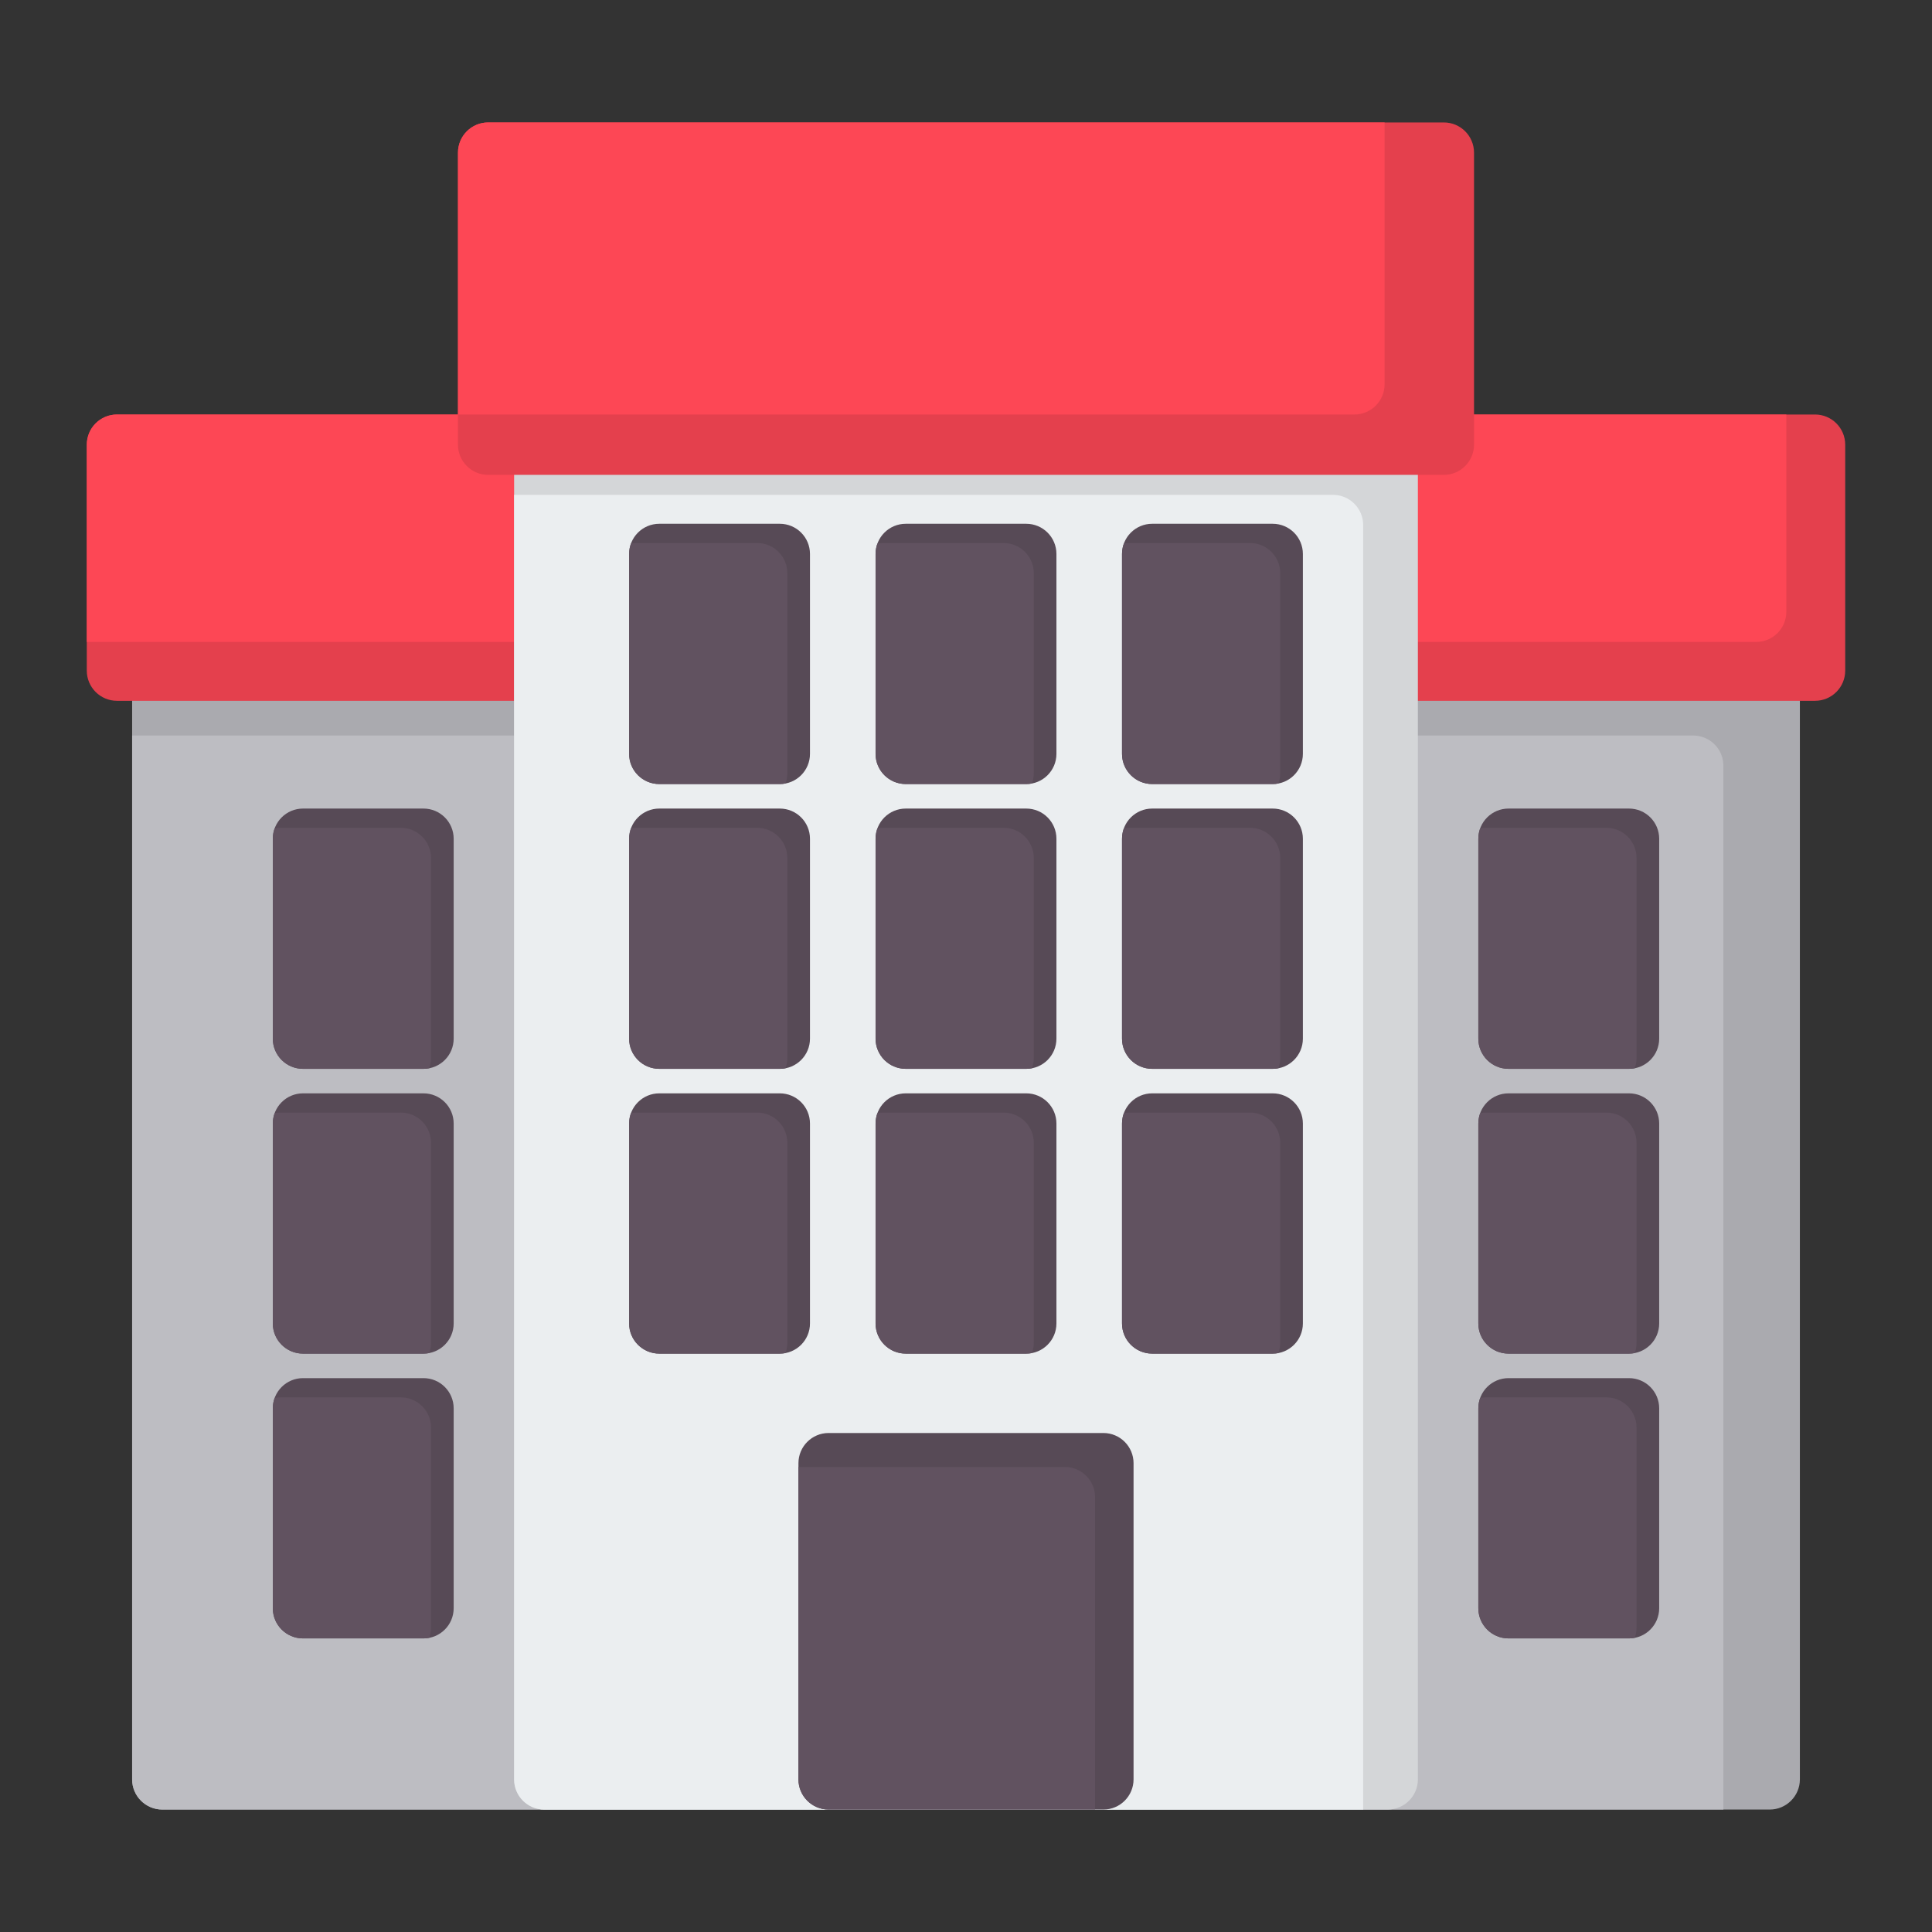
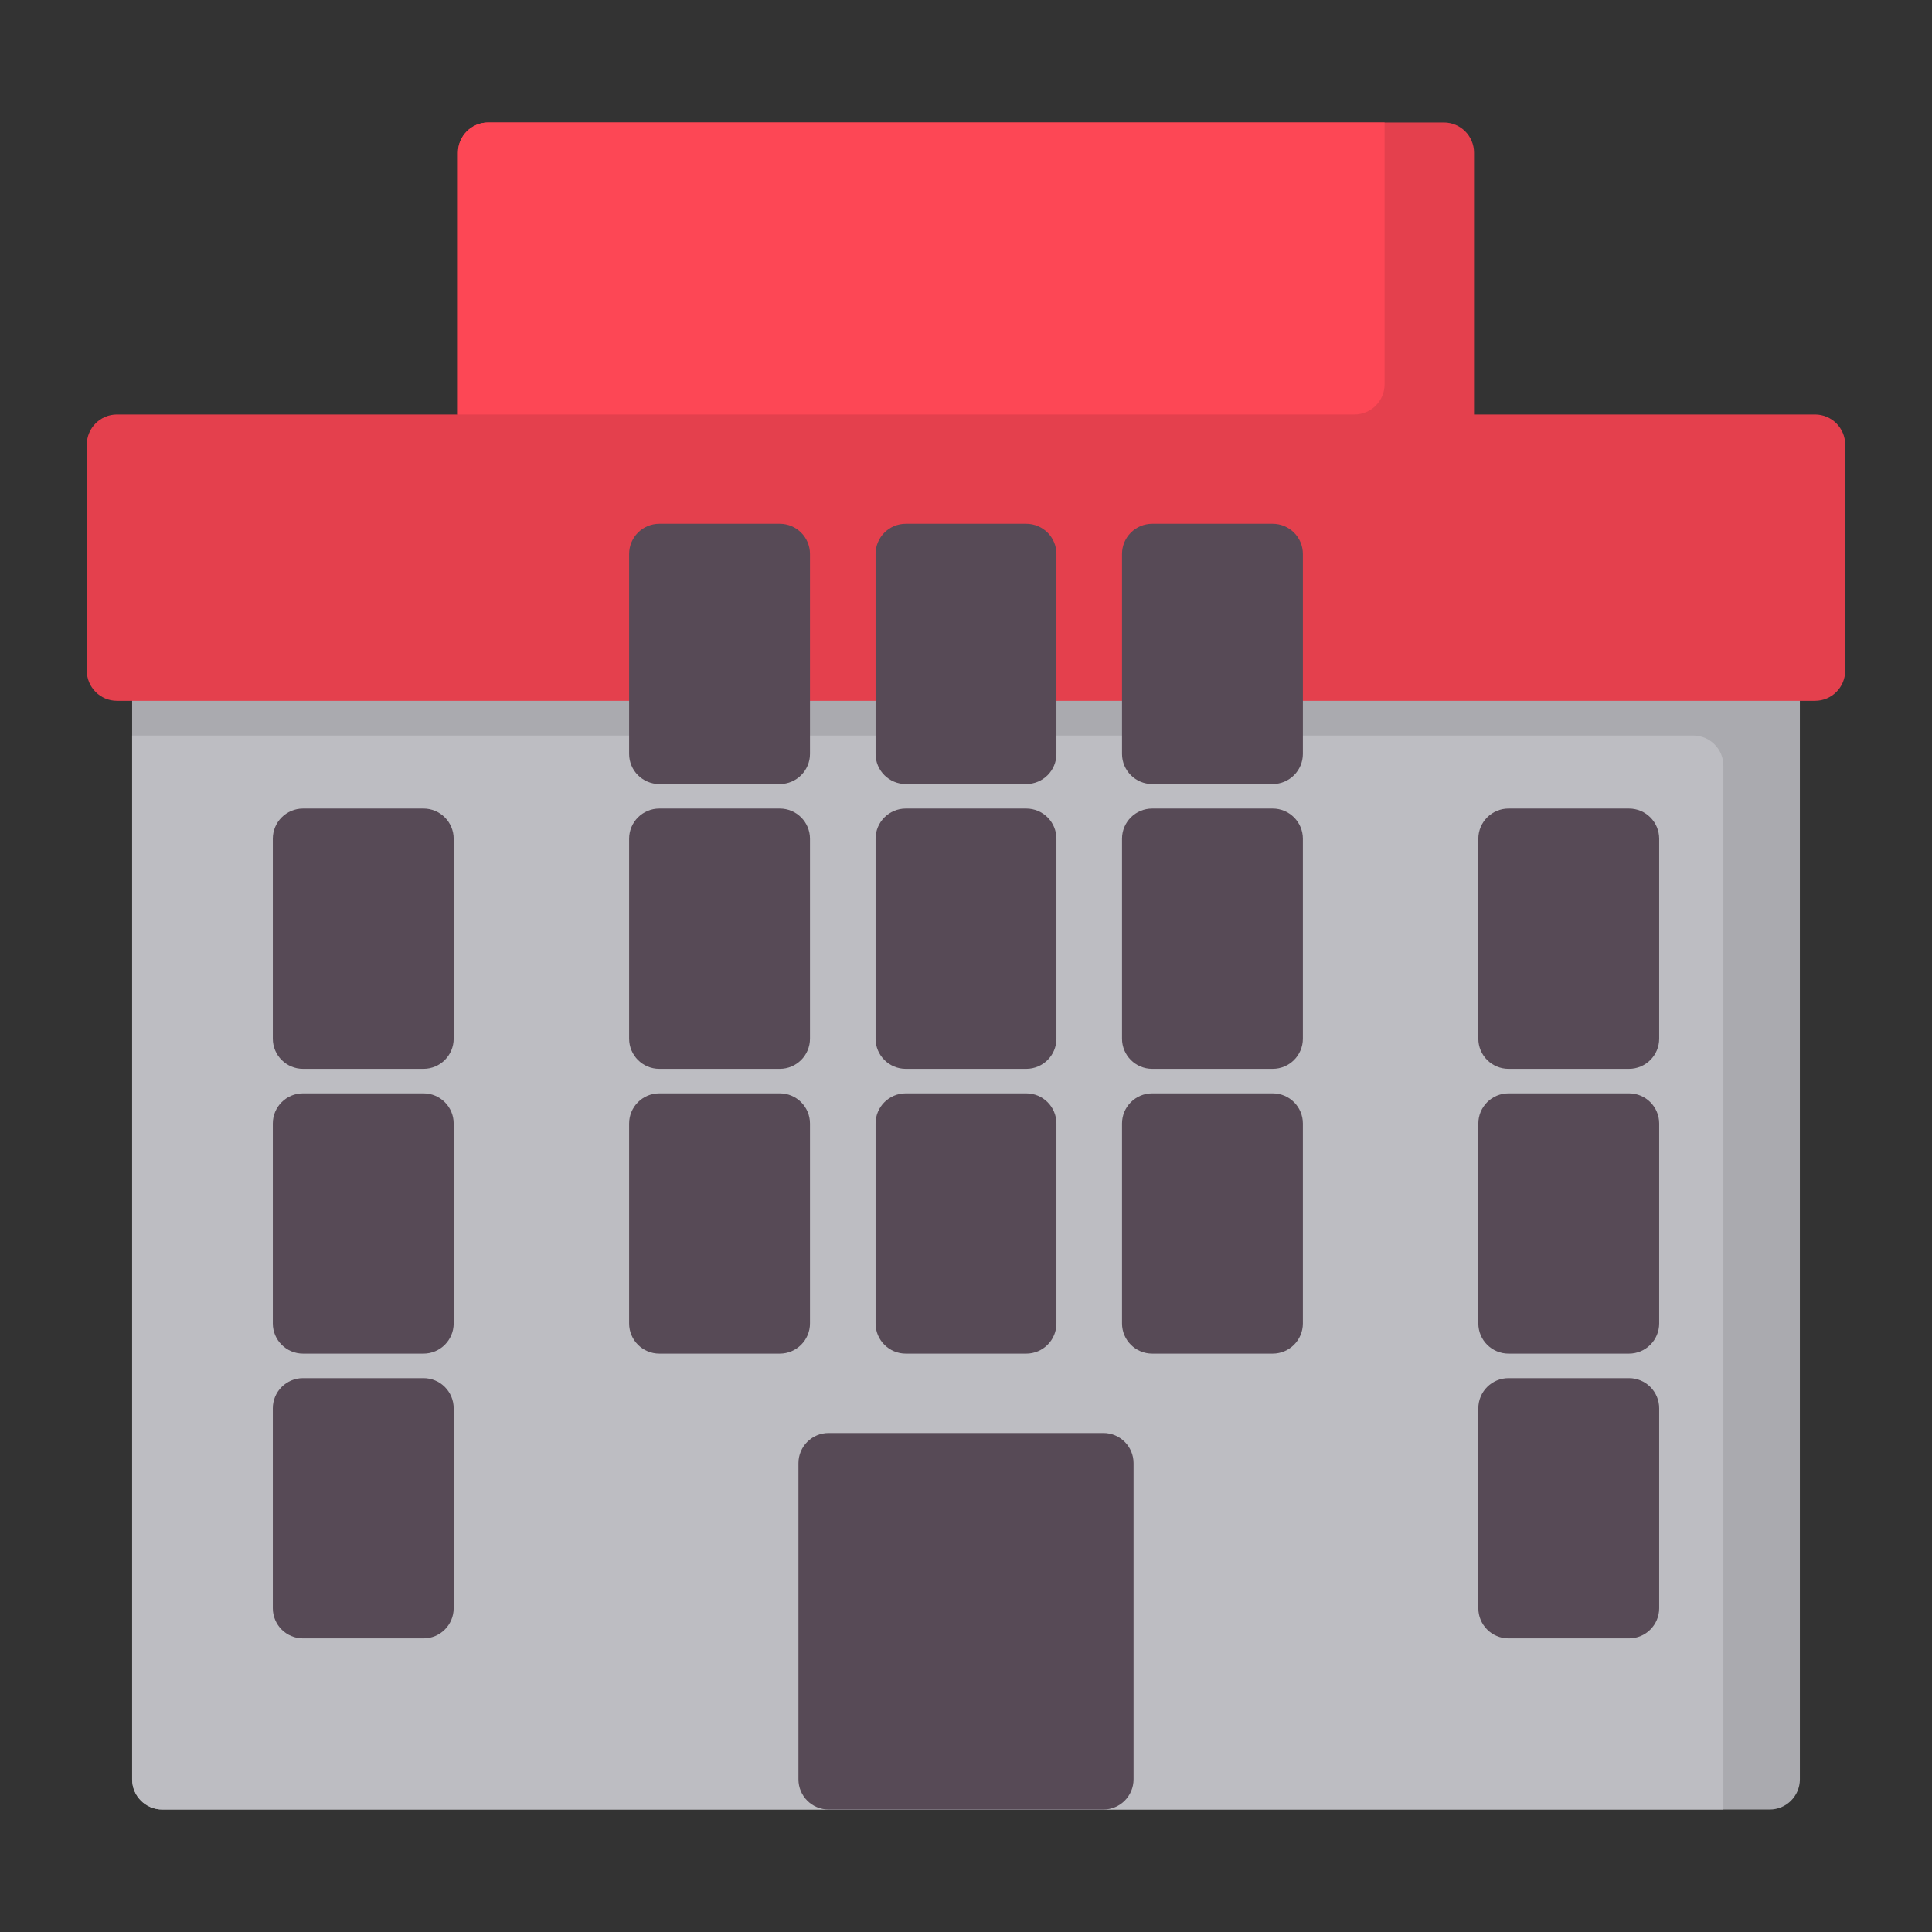
<svg xmlns="http://www.w3.org/2000/svg" id="Layer_1" enable-background="new 0 0 512 512" viewBox="0 0 512 512">
  <rect x="0" y="0" width="512" height="512" fill="#333333" stroke="none" />
  <g clip-rule="evenodd" fill-rule="evenodd">
    <path d="m43.014 169.722h425.972c4.418 0 8 3.582 8 8v293.829c0 4.418-3.582 8-8 8h-425.972c-4.418 0-8-3.582-8-8v-293.829c0-4.418 3.582-8 8-8z" fill="#aaaaaf" />
    <path d="m456.716 479.551h-413.702c-4.418 0-8-3.582-8-8v-276.629h413.702c4.418 0 8 3.582 8 8z" fill="#bdbdc2" />
    <path d="m481 185.721h-450c-4.418 0-8-3.582-8-8v-59.872c0-4.418 3.582-8 8-8h450c4.418 0 8 3.582 8 8v59.872c0 4.418-3.582 8-8 8z" fill="#e4404d" />
-     <path d="m23 170.121v-52.272c0-4.418 3.582-8 8-8h442.4v52.272c0 4.418-3.582 8-8 8z" fill="#fd4755" />
-     <path d="m144.245 109.849h223.509c4.418 0 8 3.582 8 8v353.701c0 4.418-3.582 8-8 8h-223.509c-4.418 0-8-3.582-8-8v-353.701c0-4.418 3.582-8 8-8z" fill="#d4d6d8" />
-     <path d="m361.258 479.551h-217.013c-4.418 0-8-3.582-8-8v-340.409h217.013c4.418 0 8 3.582 8 8z" fill="#ebeef0" />
    <path d="m219.596 379.761h72.808c4.418 0 8 3.582 8 8v83.789c0 4.418-3.582 8-8 8h-72.808c-4.418 0-8-3.582-8-8v-83.789c0-4.418 3.582-8 8-8z" fill="#574a56" />
-     <path d="m290.203 479.551h-70.608c-4.418 0-8-3.582-8-8v-82.789h70.608c4.418 0 8 3.582 8 8z" fill="#615260" />
    <path d="m174.723 289.749h31.93c4.418 0 8 3.582 8 8v52.975c0 4.418-3.582 8-8 8h-31.93c-4.418 0-8-3.582-8-8v-52.975c0-4.418 3.582-8 8-8zm225.049 75.471h31.93c4.418 0 8 3.582 8 8v52.975c0 4.418-3.582 8-8 8h-31.93c-4.418 0-8-3.582-8-8v-52.975c0-4.418 3.582-8 8-8zm0-75.471h31.93c4.418 0 8 3.582 8 8v52.975c0 4.418-3.582 8-8 8h-31.93c-4.418 0-8-3.582-8-8v-52.975c0-4.418 3.582-8 8-8zm0-75.471h31.93c4.418 0 8 3.582 8 8v52.975c0 4.418-3.582 8-8 8h-31.93c-4.418 0-8-3.582-8-8v-52.975c0-4.419 3.582-8 8-8zm-319.474 150.942h31.93c4.418 0 8 3.582 8 8v52.975c0 4.418-3.582 8-8 8h-31.93c-4.418 0-8-3.582-8-8v-52.975c0-4.418 3.582-8 8-8zm0-75.471h31.93c4.418 0 8 3.582 8 8v52.975c0 4.418-3.582 8-8 8h-31.93c-4.418 0-8-3.582-8-8v-52.975c0-4.418 3.582-8 8-8zm0-75.471h31.93c4.418 0 8 3.582 8 8v52.975c0 4.418-3.582 8-8 8h-31.93c-4.418 0-8-3.582-8-8v-52.975c0-4.419 3.582-8 8-8zm94.425-75.472h31.93c4.418 0 8 3.582 8 8v52.975c0 4.418-3.582 8-8 8h-31.93c-4.418 0-8-3.582-8-8v-52.975c0-4.418 3.582-8 8-8zm130.623 0h31.93c4.418 0 8 3.582 8 8v52.975c0 4.418-3.582 8-8 8h-31.93c-4.418 0-8-3.582-8-8v-52.975c0-4.418 3.582-8 8-8zm-65.311 0h31.93c4.418 0 8 3.582 8 8v52.975c0 4.418-3.582 8-8 8h-31.93c-4.418 0-8-3.582-8-8v-52.975c0-4.418 3.582-8 8-8zm-65.312 75.472h31.93c4.418 0 8 3.582 8 8v52.975c0 4.418-3.582 8-8 8h-31.93c-4.418 0-8-3.582-8-8v-52.975c0-4.419 3.582-8 8-8zm130.623 0h31.93c4.418 0 8 3.582 8 8v52.975c0 4.418-3.582 8-8 8h-31.93c-4.418 0-8-3.582-8-8v-52.975c0-4.419 3.582-8 8-8zm-65.311 0h31.93c4.418 0 8 3.582 8 8v52.975c0 4.418-3.582 8-8 8h-31.93c-4.418 0-8-3.582-8-8v-52.975c0-4.419 3.582-8 8-8zm65.311 75.471h31.93c4.418 0 8 3.582 8 8v52.975c0 4.418-3.582 8-8 8h-31.93c-4.418 0-8-3.582-8-8v-52.975c0-4.418 3.582-8 8-8zm-65.311 0h31.93c4.418 0 8 3.582 8 8v52.975c0 4.418-3.582 8-8 8h-31.93c-4.418 0-8-3.582-8-8v-52.975c0-4.418 3.582-8 8-8z" fill="#574a56" />
-     <path d="m208.165 358.58c-.49.094-.995.143-1.512.143h-31.93c-4.418 0-8-3.582-8-8v-52.975c0-.969.173-1.897.488-2.756.49-.094.995-.143 1.512-.143h31.93c4.418 0 8 3.582 8 8v52.975c0 .968-.172 1.896-.488 2.756zm185.607 11.74h31.93c4.418 0 8 3.582 8 8v52.975c0 .969-.173 1.897-.488 2.756-.49.094-.995.143-1.512.143h-31.93c-4.418 0-8-3.582-8-8v-52.974c0-.969.173-1.897.488-2.756.489-.095.995-.144 1.512-.144zm0-75.471h31.93c4.418 0 8 3.582 8 8v52.975c0 .969-.173 1.897-.488 2.756-.49.094-.995.143-1.512.143h-31.93c-4.418 0-8-3.582-8-8v-52.975c0-.969.173-1.897.488-2.756.489-.094.995-.143 1.512-.143zm0-75.471h31.93c4.418 0 8 3.582 8 8v52.975c0 .969-.173 1.897-.488 2.756-.49.094-.995.143-1.512.143h-31.93c-4.418 0-8-3.582-8-8v-52.975c0-.969.173-1.897.488-2.756.489-.094.995-.143 1.512-.143zm-319.474 150.942h31.93c4.418 0 8 3.582 8 8v52.975c0 .969-.173 1.897-.488 2.756-.489.094-.995.143-1.512.143h-31.93c-4.418 0-8-3.582-8-8v-52.974c0-.969.173-1.897.488-2.756.489-.095.995-.144 1.512-.144zm0-75.471h31.93c4.418 0 8 3.582 8 8v52.975c0 .969-.173 1.897-.488 2.756-.489.094-.995.143-1.512.143h-31.93c-4.418 0-8-3.582-8-8v-52.975c0-.969.173-1.897.488-2.756.489-.094.995-.143 1.512-.143zm0-75.471h31.93c4.418 0 8 3.582 8 8v52.975c0 .969-.173 1.897-.488 2.756-.489.094-.995.143-1.512.143h-31.93c-4.418 0-8-3.582-8-8v-52.975c0-.969.173-1.897.488-2.756.489-.094.995-.143 1.512-.143zm94.426-75.472h31.93c4.418 0 8 3.582 8 8v52.975c0 .969-.173 1.897-.488 2.756-.49.094-.995.143-1.512.143h-31.93c-4.418 0-8-3.582-8-8v-52.975c0-.969.173-1.897.488-2.756.489-.093.995-.143 1.512-.143zm130.622 0h31.93c4.418 0 8 3.582 8 8v52.975c0 .969-.173 1.897-.488 2.756-.49.094-.995.143-1.512.143h-31.93c-4.418 0-8-3.582-8-8v-52.975c0-.969.173-1.897.488-2.756.49-.093.995-.143 1.512-.143zm-65.311 0h31.93c4.418 0 8 3.582 8 8v52.975c0 .969-.173 1.897-.488 2.756-.49.094-.995.143-1.512.143h-31.93c-4.418 0-8-3.582-8-8v-52.975c0-.969.173-1.897.488-2.756.489-.093.995-.143 1.512-.143zm-65.311 75.472h31.93c4.418 0 8 3.582 8 8v52.975c0 .969-.173 1.897-.488 2.756-.49.094-.995.143-1.512.143h-31.93c-4.418 0-8-3.582-8-8v-52.975c0-.969.173-1.897.488-2.756.489-.094.995-.143 1.512-.143zm130.622 0h31.93c4.418 0 8 3.582 8 8v52.975c0 .969-.173 1.897-.488 2.756-.49.094-.995.143-1.512.143h-31.93c-4.418 0-8-3.582-8-8v-52.975c0-.969.173-1.897.488-2.756.49-.094.995-.143 1.512-.143zm-65.311 0h31.93c4.418 0 8 3.582 8 8v52.975c0 .969-.173 1.897-.488 2.756-.49.094-.995.143-1.512.143h-31.93c-4.418 0-8-3.582-8-8v-52.975c0-.969.173-1.897.488-2.756.489-.094.995-.143 1.512-.143zm65.311 75.471h31.93c4.418 0 8 3.582 8 8v52.975c0 .969-.173 1.897-.488 2.756-.49.094-.995.143-1.512.143h-31.93c-4.418 0-8-3.582-8-8v-52.975c0-.969.173-1.897.488-2.756.49-.094.995-.143 1.512-.143zm-65.311 0h31.93c4.418 0 8 3.582 8 8v52.975c0 .969-.173 1.897-.488 2.756-.49.094-.995.143-1.512.143h-31.93c-4.418 0-8-3.582-8-8v-52.975c0-.969.173-1.897.488-2.756.489-.094.995-.143 1.512-.143z" fill="#615260" />
    <path d="m382.63 125.849h-253.261c-4.418 0-8-3.582-8-8v-77.4c0-4.418 3.582-8 8-8h253.261c4.418 0 8 3.582 8 8v77.4c0 4.418-3.582 8-8 8z" fill="#e4404d" />
    <path d="m121.369 109.849v-69.4c0-4.418 3.582-8 8-8h237.561v69.4c0 4.418-3.582 8-8 8z" fill="#fd4755" />
  </g>
</svg>